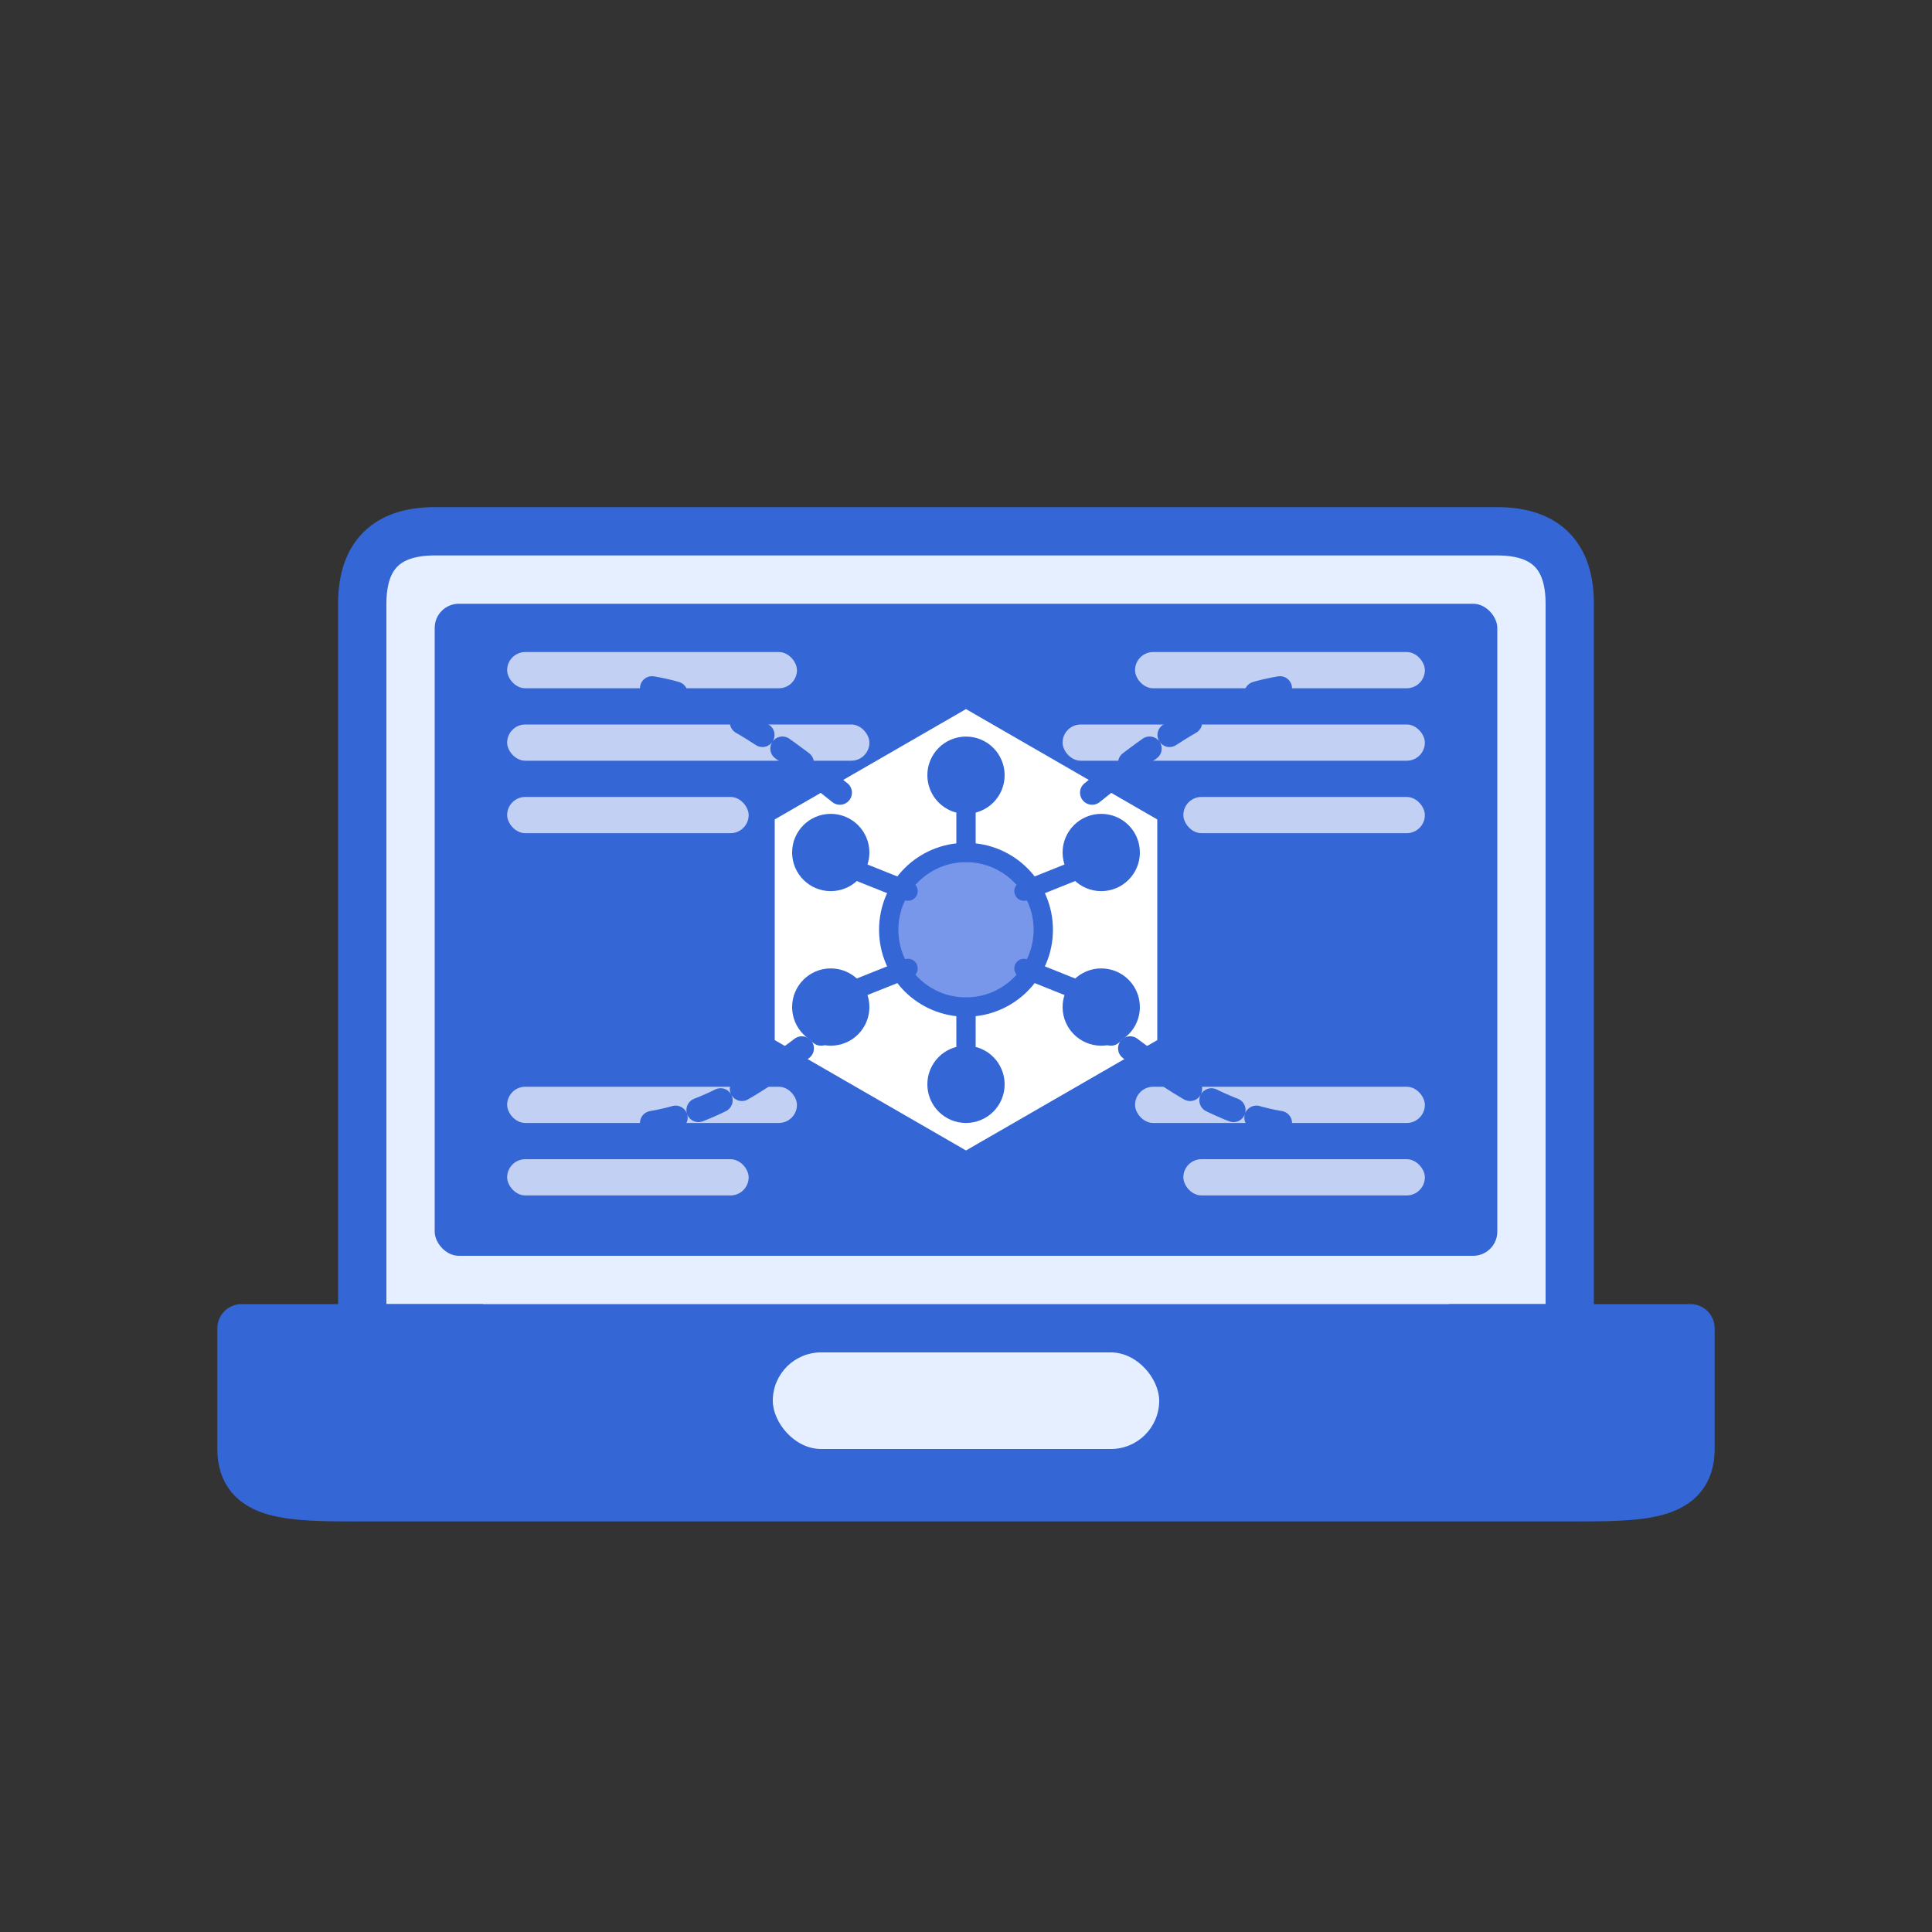
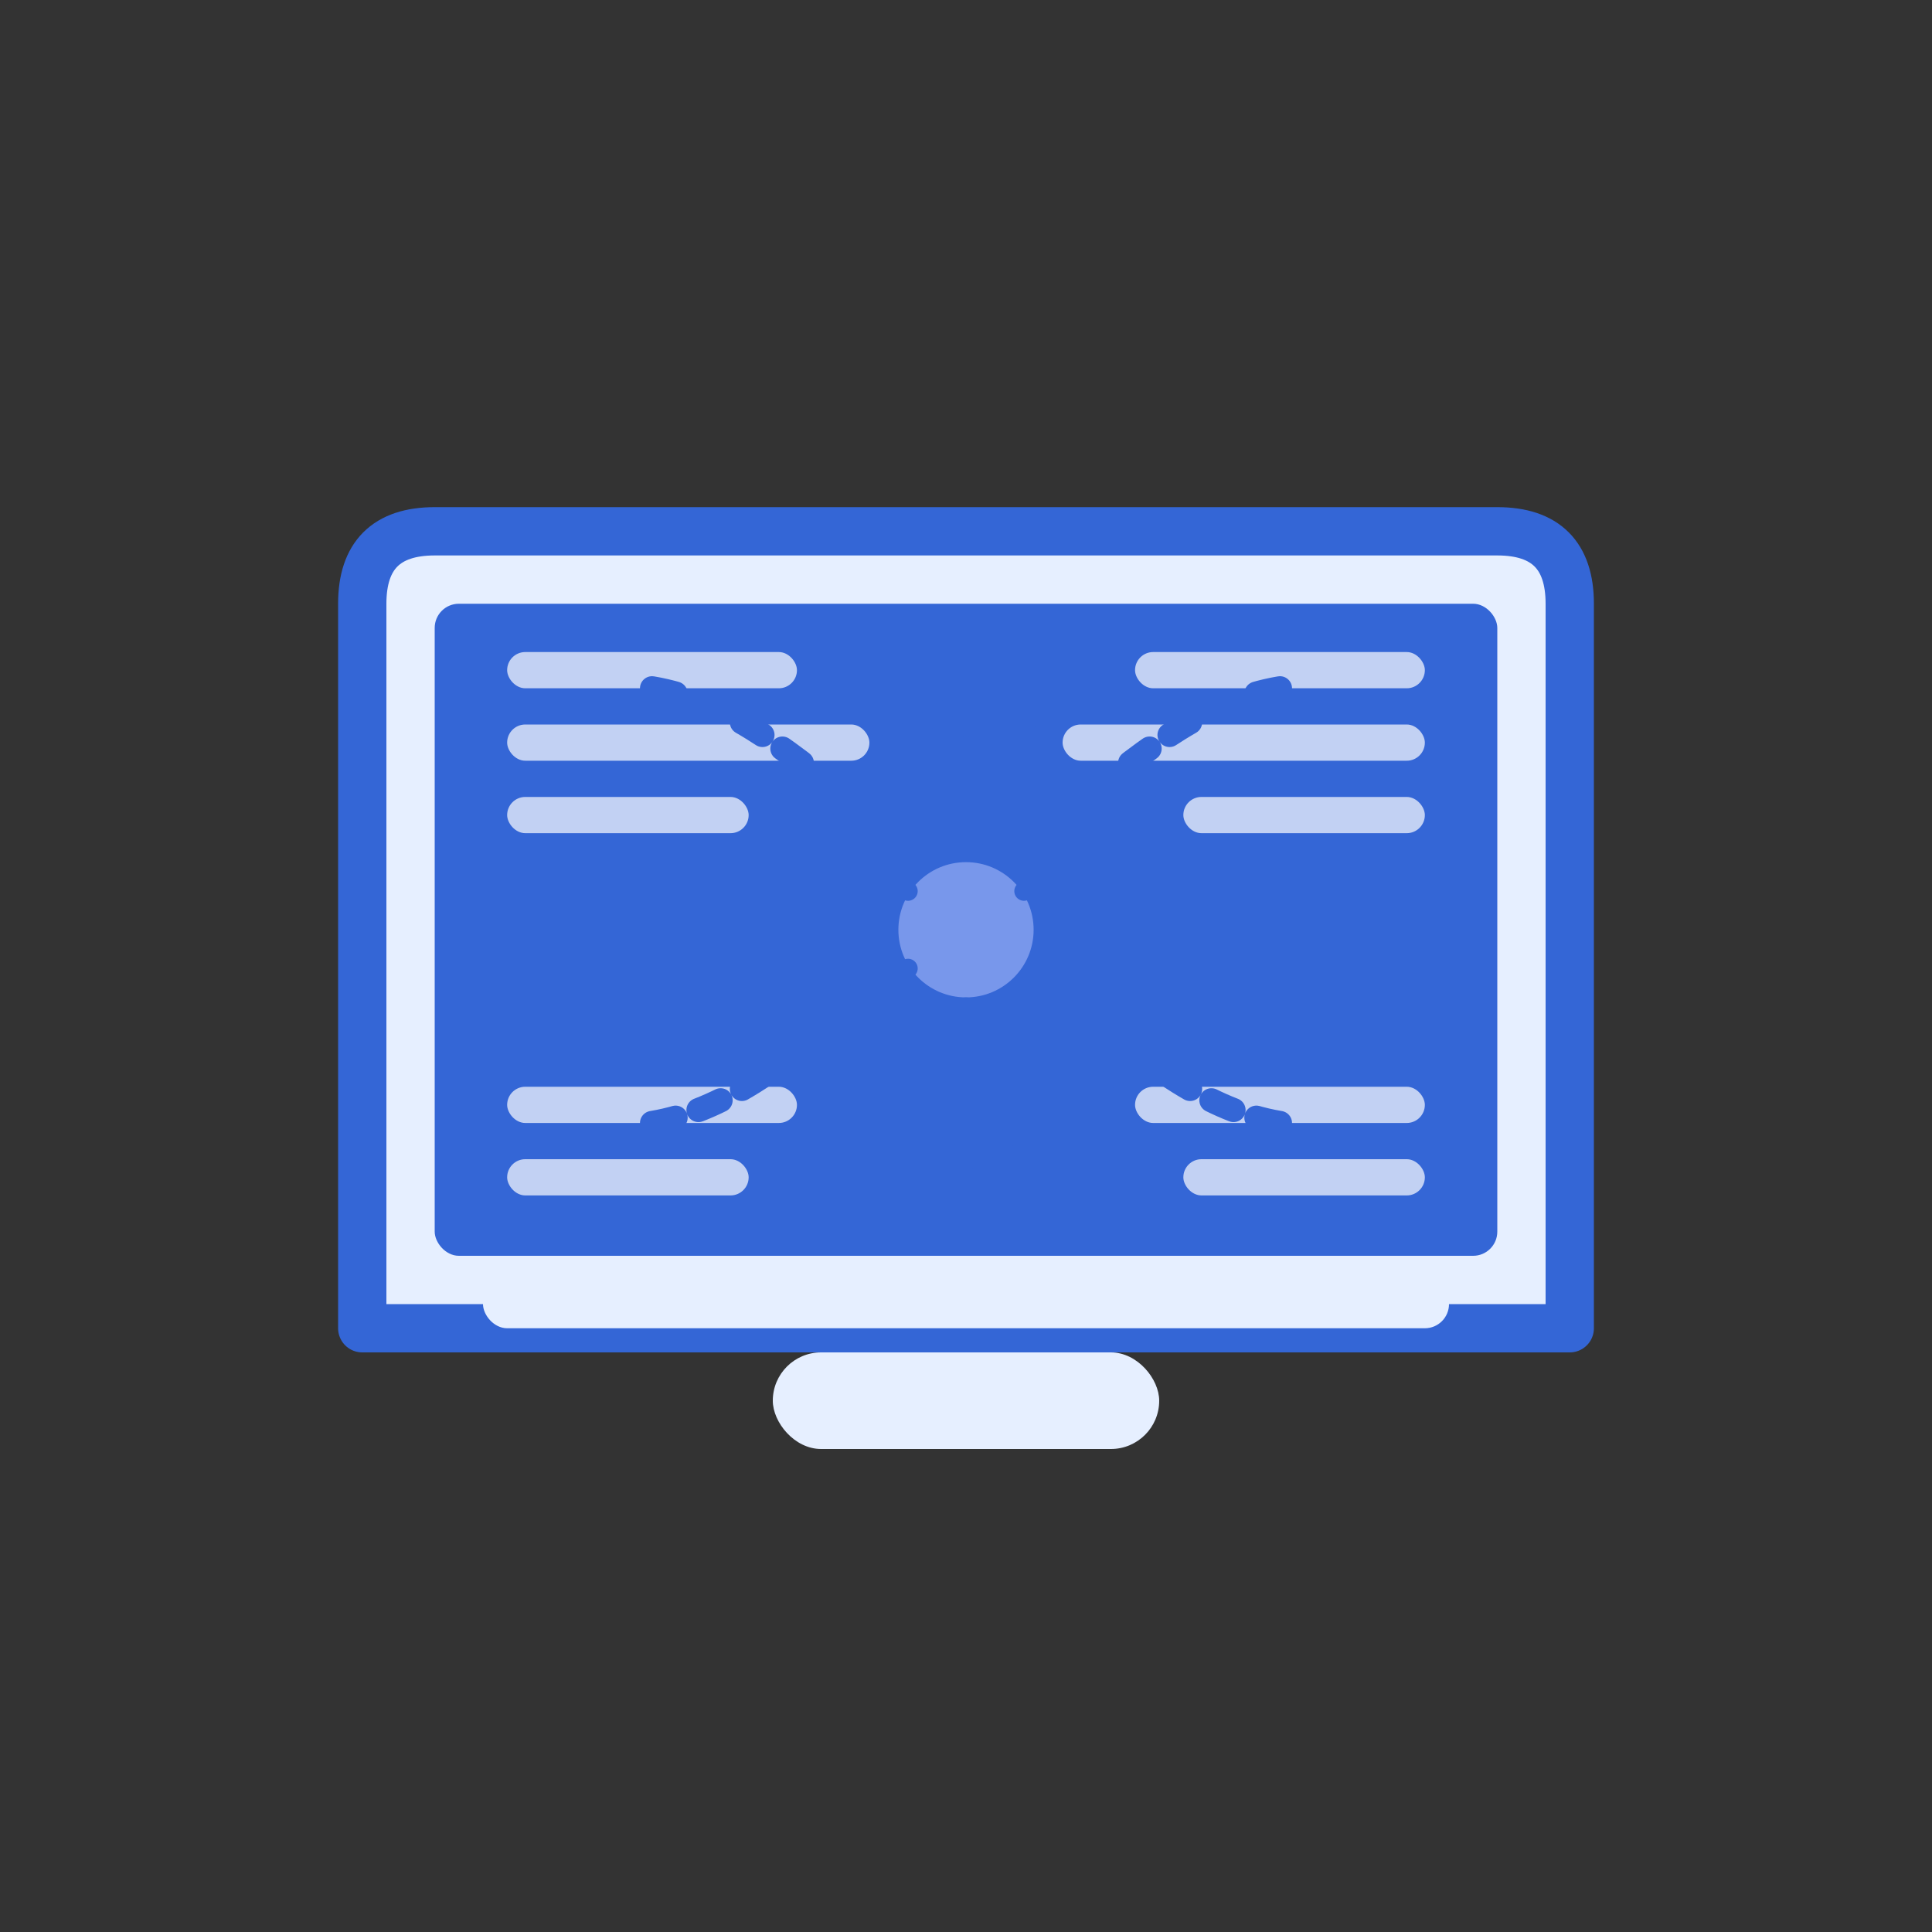
<svg xmlns="http://www.w3.org/2000/svg" viewBox="0 0 80 80">
  <rect x="0" y="0" width="80" height="80" fill="#333333" stroke="none" />
  <style>
    .outline { fill:none; stroke:#3466d6; stroke-width:2; stroke-linecap:round; stroke-linejoin:round; }
    .fill-light { fill:#e6efff; }
    .fill-primary { fill:#3466d6; }
    .fill-secondary { fill:#7897eb; }
    .fill-white { fill:#ffffff; }
    .thin-line { fill:none; stroke:#3466d6; stroke-width:1; stroke-linecap:round; stroke-linejoin:round; }
  </style>
  <path class="fill-light outline" d="M15,55 L15,25 C15,23 16,22 18,22 L62,22 C64,22 65,23 65,25 L65,55 L15,55 Z" />
  <rect class="fill-primary" x="18" y="25" width="44" height="27" rx="1" />
  <rect class="fill-light" x="20" y="53" width="40" height="2" rx="1" />
-   <path class="fill-primary outline" d="M10,60 L10,55 L70,55 L70,60 C70,62 68,62 65,62 L15,62 C12,62 10,62 10,60 Z" />
  <rect class="fill-light" x="32" y="56" width="16" height="4" rx="2" />
  <g transform="translate(40, 38.5) scale(0.8)">
-     <path class="fill-white" d="M0,-12 L10.4,-6 L10.4,6 L0,12 L-10.4,6 L-10.4,-6 Z" />
    <path class="thin-line" d="M0,-12 L10.4,-6 L10.4,6 L0,12 L-10.4,6 L-10.4,-6 Z" />
    <circle class="fill-secondary" cx="0" cy="0" r="4" />
    <circle class="thin-line" cx="0" cy="0" r="4" />
    <circle class="fill-primary" cx="0" cy="-8" r="2" />
    <circle class="fill-primary" cx="7" cy="-4" r="2" />
    <circle class="fill-primary" cx="7" cy="4" r="2" />
    <circle class="fill-primary" cx="0" cy="8" r="2" />
    <circle class="fill-primary" cx="-7" cy="4" r="2" />
    <circle class="fill-primary" cx="-7" cy="-4" r="2" />
-     <line class="thin-line" x1="0" y1="-6" x2="0" y2="-4" />
    <line class="thin-line" x1="5.5" y1="-3" x2="3" y2="-2" />
-     <line class="thin-line" x1="5.5" y1="3" x2="3" y2="2" />
    <line class="thin-line" x1="0" y1="6" x2="0" y2="4" />
    <line class="thin-line" x1="-5.5" y1="3" x2="-3" y2="2" />
    <line class="thin-line" x1="-5.5" y1="-3" x2="-3" y2="-2" />
  </g>
  <rect class="fill-white" x="21" y="27" width="12" height="1.5" rx="0.75" opacity="0.7" />
  <rect class="fill-white" x="21" y="30" width="15" height="1.5" rx="0.75" opacity="0.7" />
  <rect class="fill-white" x="21" y="33" width="10" height="1.5" rx="0.75" opacity="0.7" />
  <rect class="fill-white" x="47" y="27" width="12" height="1.5" rx="0.75" opacity="0.7" />
  <rect class="fill-white" x="44" y="30" width="15" height="1.5" rx="0.75" opacity="0.7" />
  <rect class="fill-white" x="49" y="33" width="10" height="1.5" rx="0.75" opacity="0.7" />
  <rect class="fill-white" x="21" y="45" width="12" height="1.5" rx="0.75" opacity="0.7" />
  <rect class="fill-white" x="21" y="48" width="10" height="1.5" rx="0.75" opacity="0.7" />
  <rect class="fill-white" x="47" y="45" width="12" height="1.5" rx="0.75" opacity="0.7" />
  <rect class="fill-white" x="49" y="48" width="10" height="1.5" rx="0.75" opacity="0.7" />
  <path class="thin-line" d="M27,28.5 C30,29 32.5,31 35,33" stroke-dasharray="1,1" />
  <path class="thin-line" d="M53,28.5 C50,29 47.5,31 45,33" stroke-dasharray="1,1" />
  <path class="thin-line" d="M27,46.5 C30,46 32.5,44 35,42" stroke-dasharray="1,1" />
  <path class="thin-line" d="M53,46.5 C50,46 47.5,44 45,42" stroke-dasharray="1,1" />
</svg>